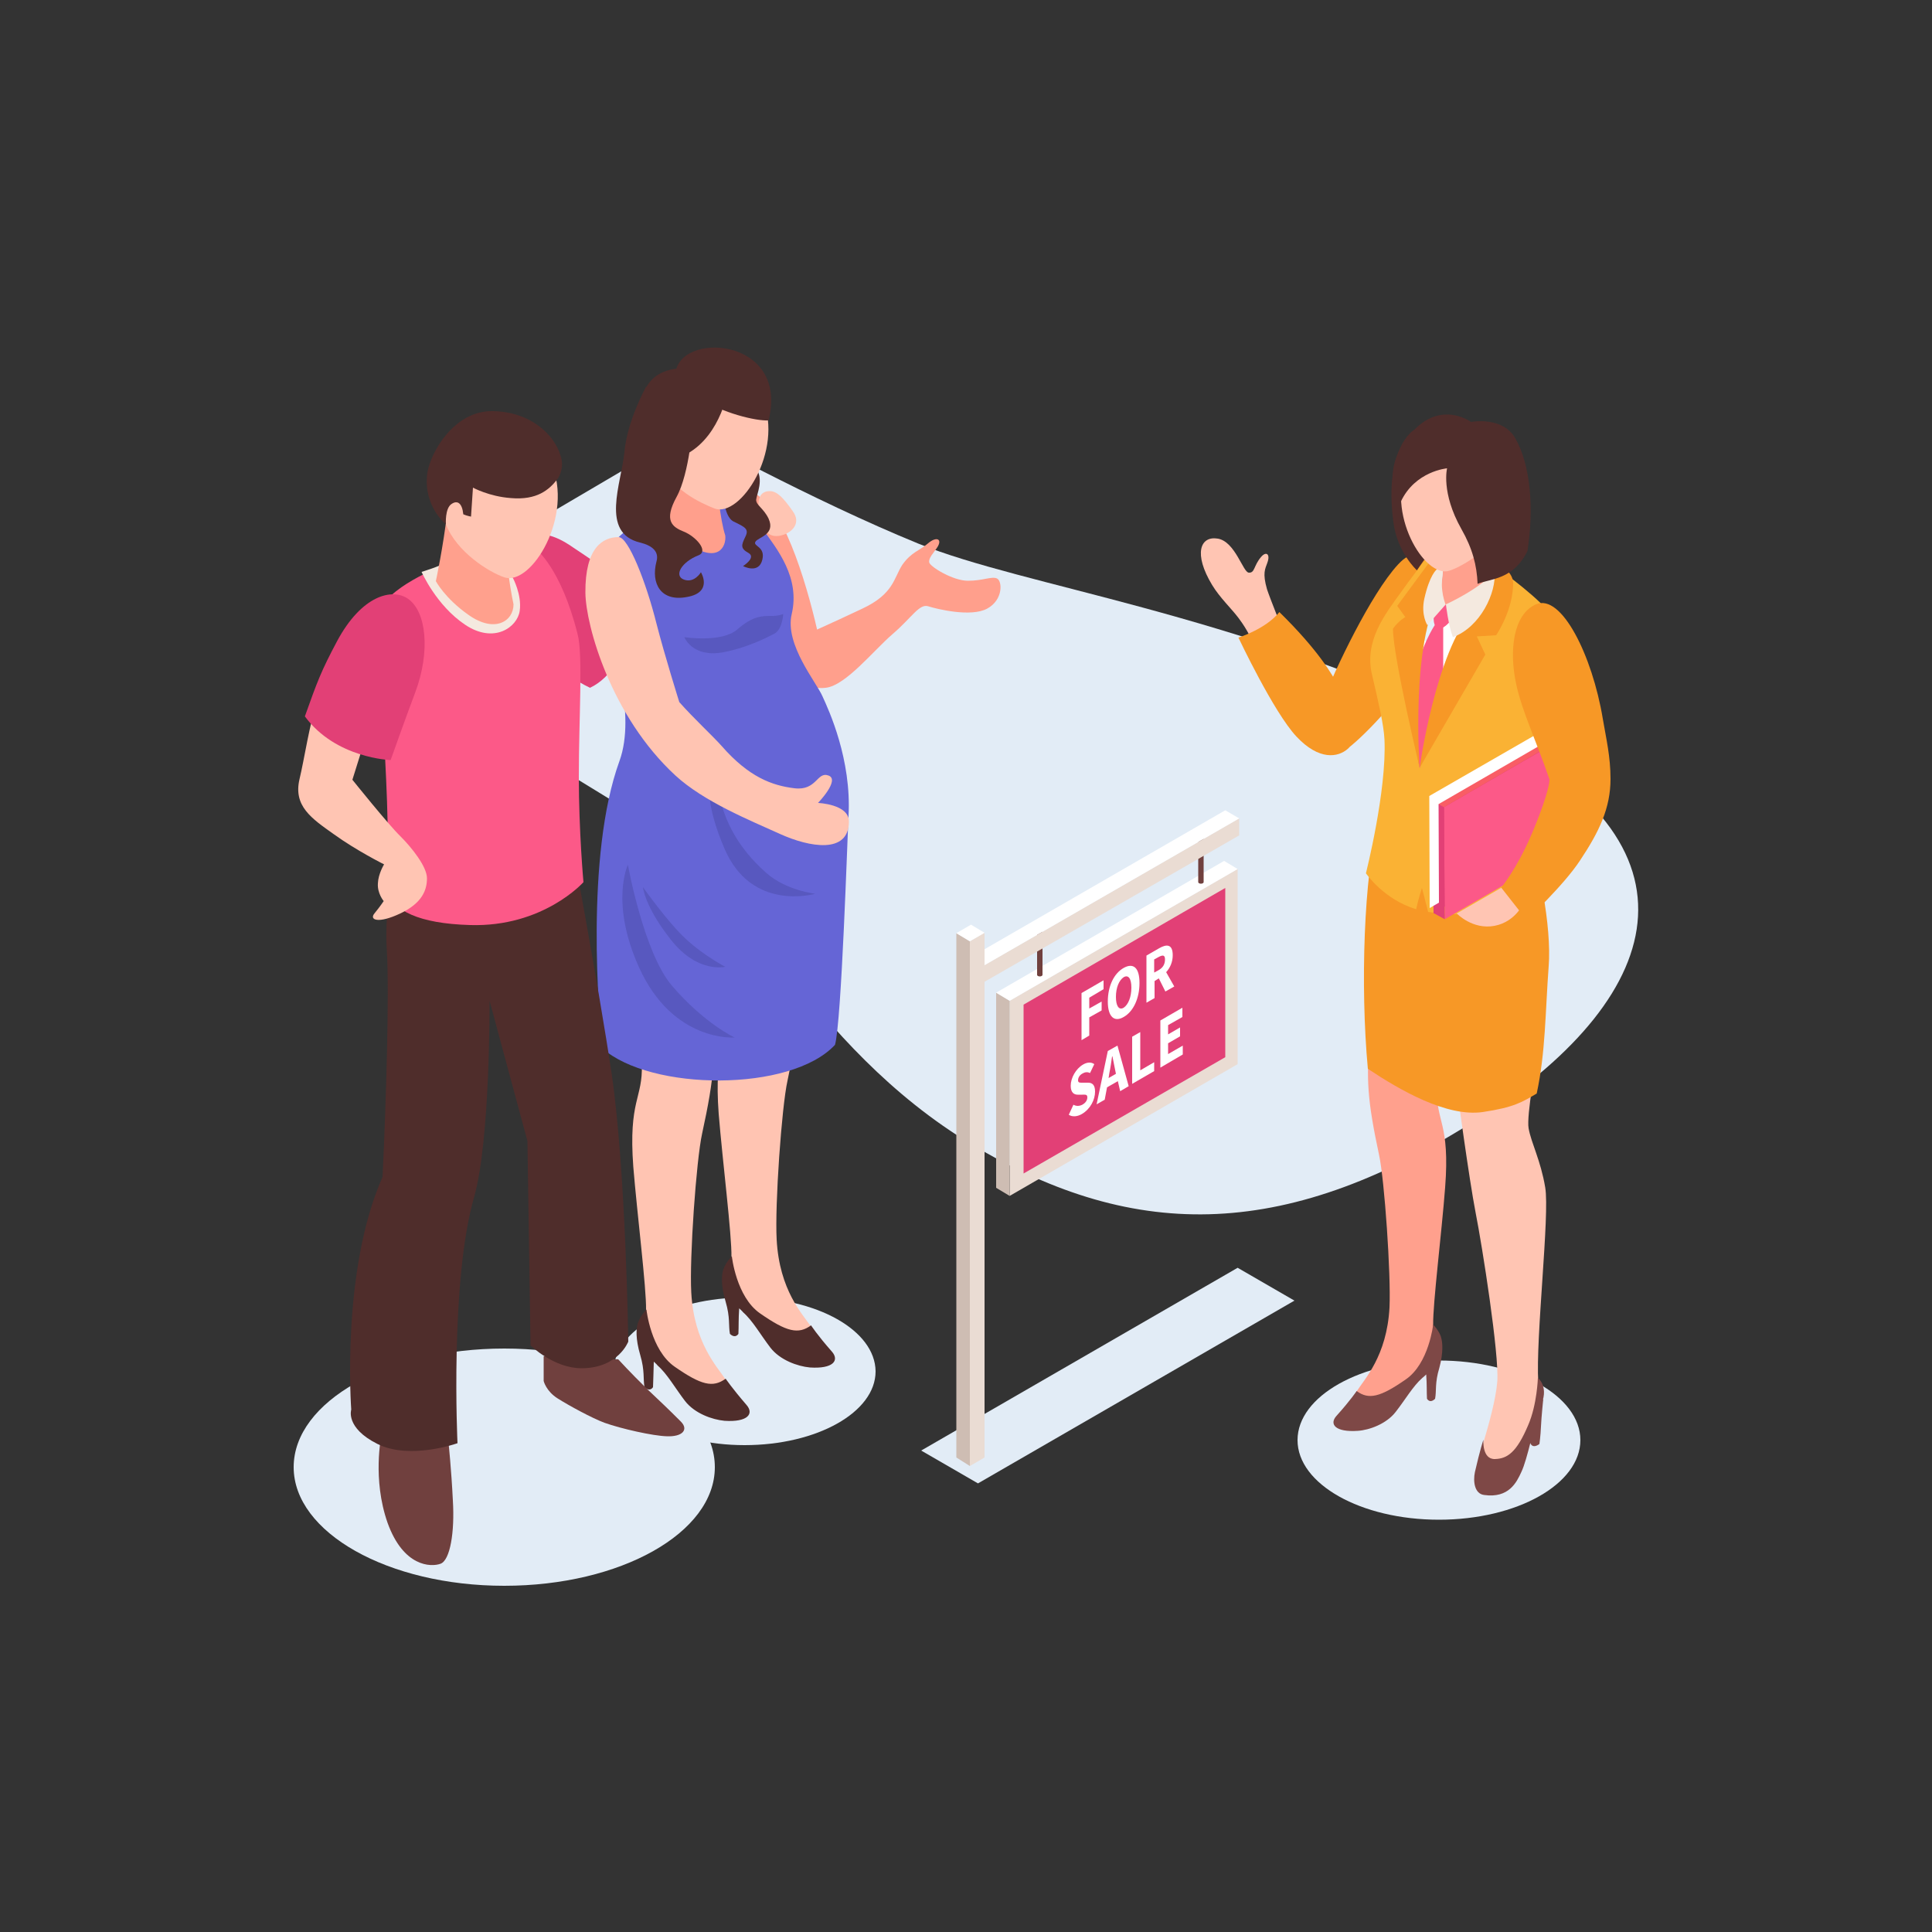
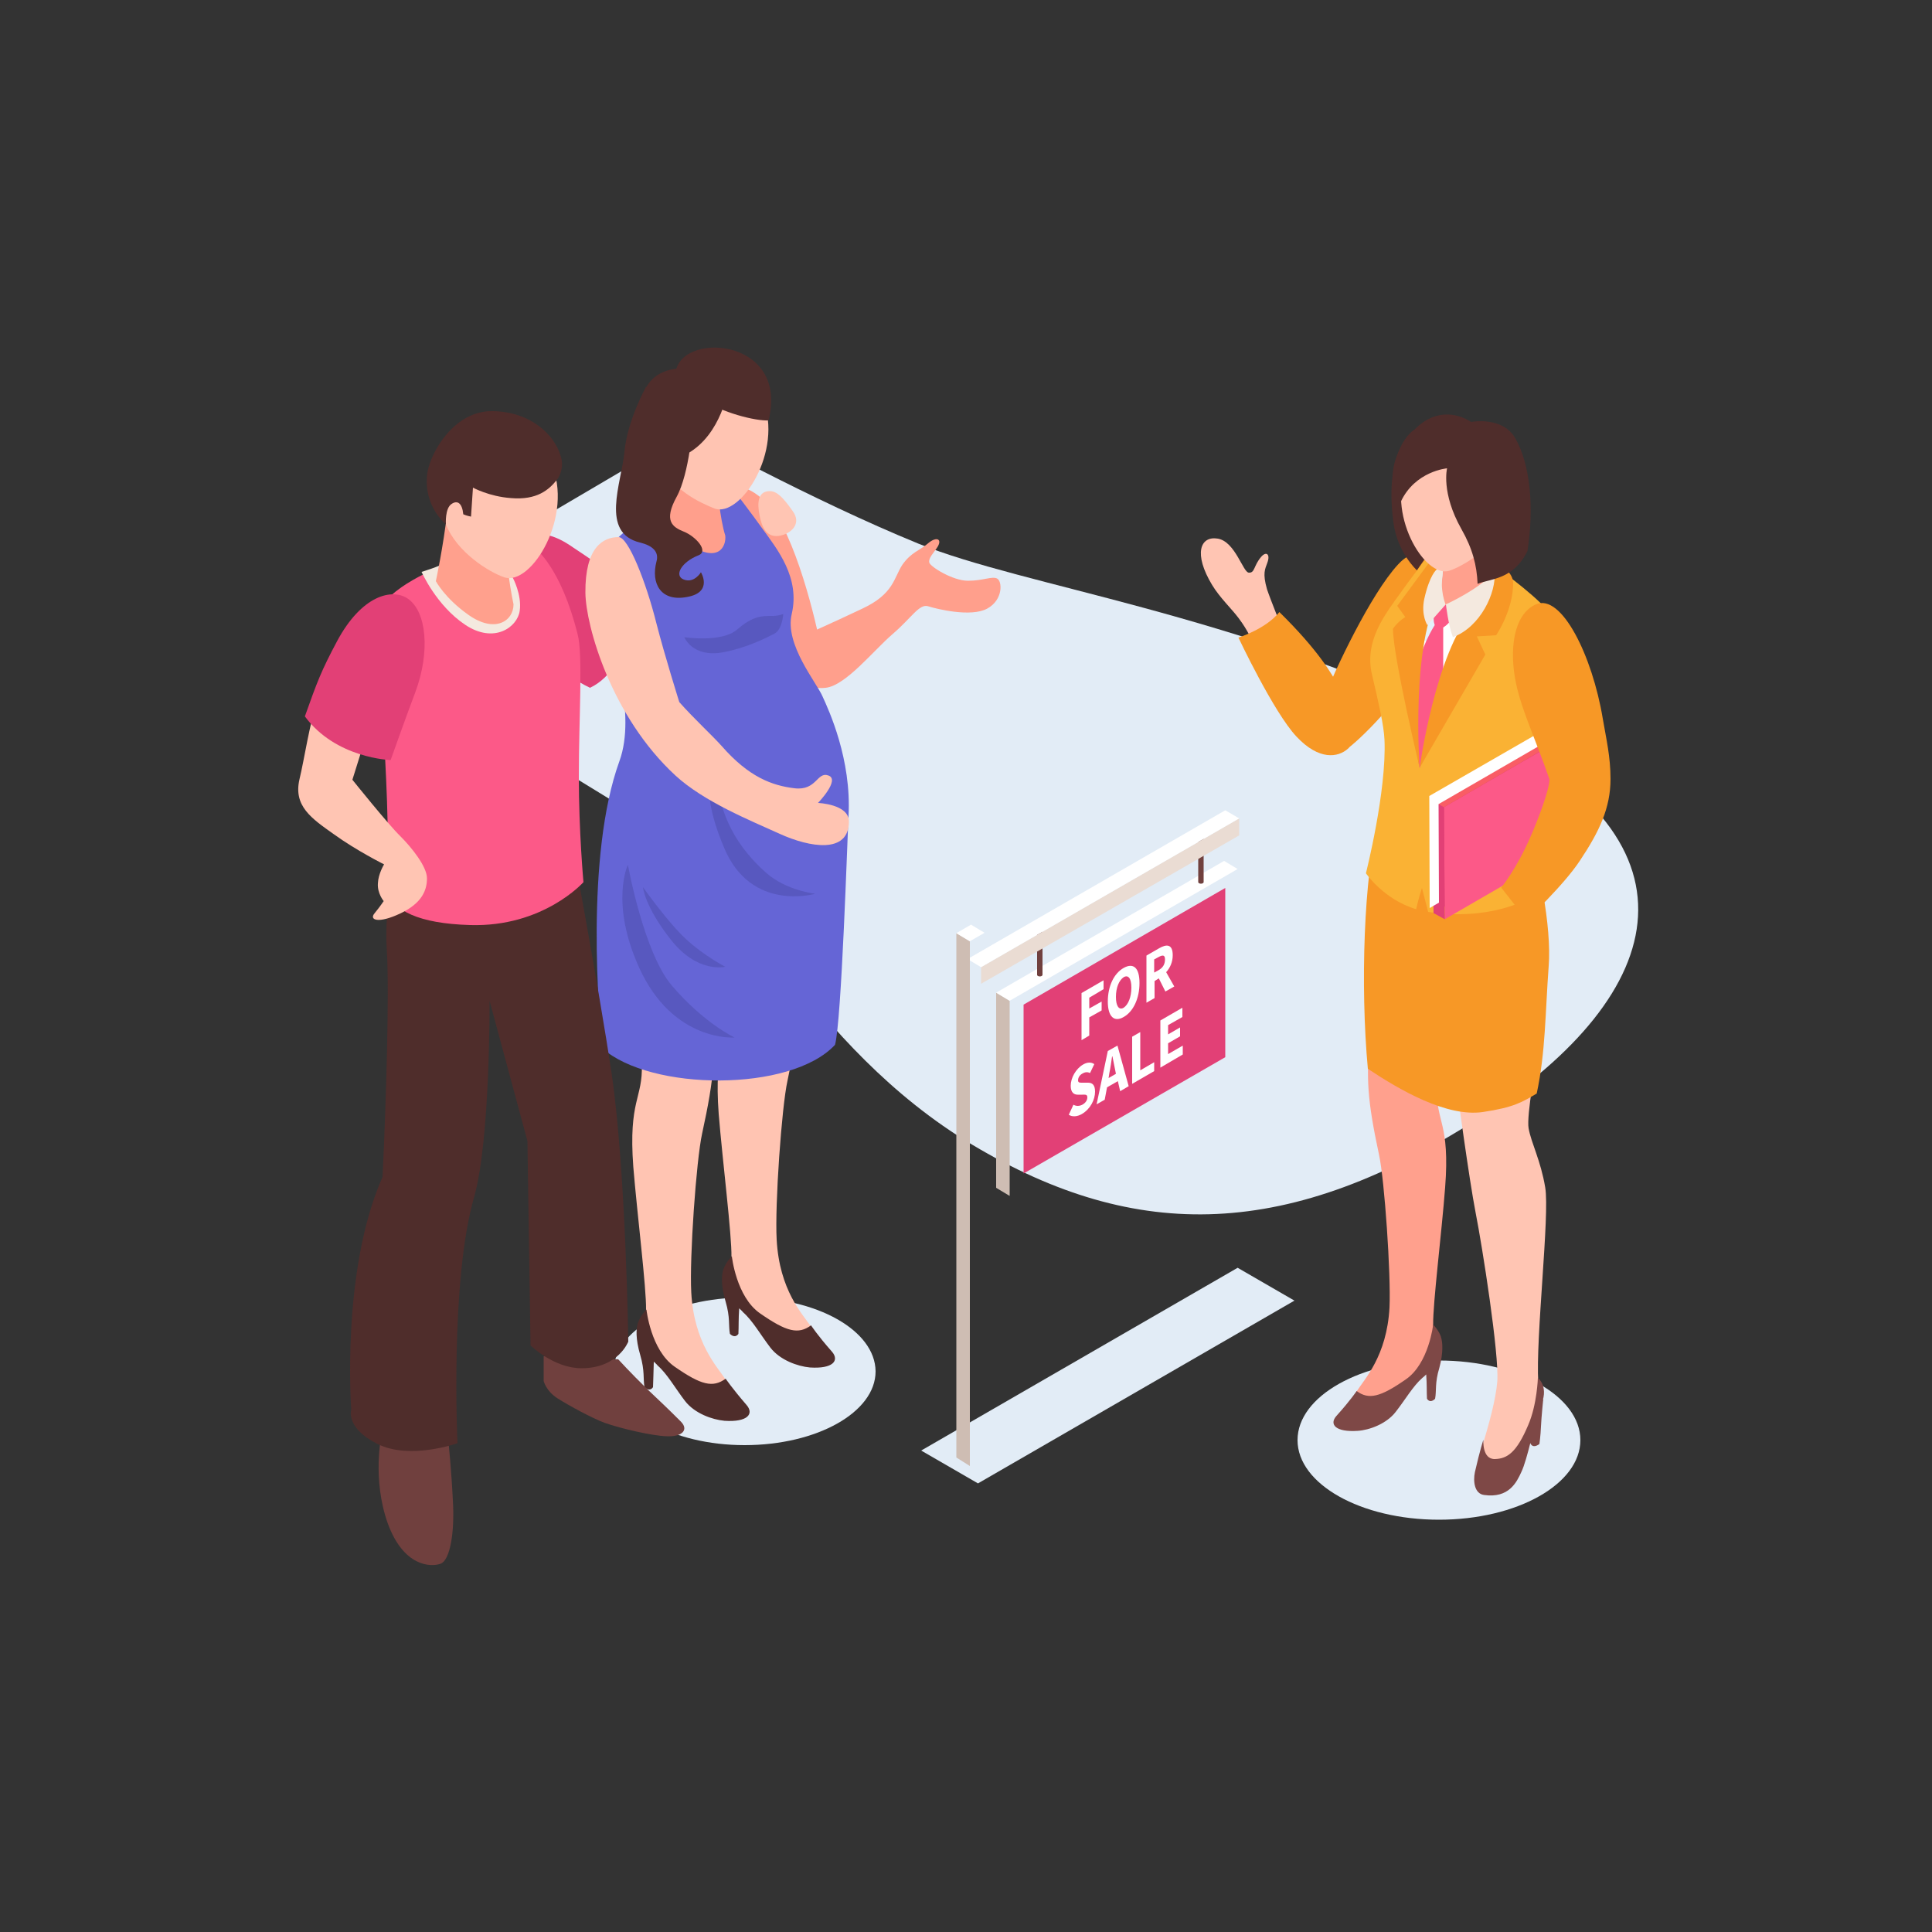
<svg xmlns="http://www.w3.org/2000/svg" version="1.1" id="Layer_1" x="0px" y="0px" viewBox="0 0 500 500" style="enable-background:new 0 0 500 500;" xml:space="preserve">
  <rect x="0" y="0" width="500" height="500" fill="#333333" stroke="none" />
  <style type="text/css">
	.st0{fill:#E2ECF6;}
	.st1{fill:#EADCD3;}
	.st2{fill:#E24076;}
	.st3{fill:#FFFFFF;}
	.st4{fill:#CEBDB3;}
	.st5{fill:#70403E;}
	.st6{fill:#FFA08D;}
	.st7{fill:#7E4846;}
	.st8{fill:#FFC5B3;}
	.st9{fill:#F79826;}
	.st10{fill:#E4F1F9;}
	.st11{fill:#FAB234;}
	.st12{fill:#FC5988;}
	.st13{fill:#F4E9DF;}
	.st14{fill:#4F2D2B;}
	.st15{fill:#F95D65;}
	.st16{fill:#FF9F8C;}
	.st17{fill:#FFC4B2;}
	.st18{fill:#6565D6;}
	.st19{fill:#5858BF;}
</style>
  <g>
    <polygon class="st0" points="238.4,375.4 253.1,383.9 335,336.6 320.3,328.1  " />
    <path class="st0" d="M380.6,187.5c-62.7-29.3-115.2-35.6-142.9-46.8c-27.7-11.3-59.6-28.9-59.6-28.9l-89.3,52.5   c0,0,73.6,45.6,87.4,53.6c13.8,8,33,53,75.5,78.4c42.5,25.4,82.1,24.7,131.6-7.3C432.6,256.9,443.2,216.8,380.6,187.5z" />
    <ellipse class="st0" cx="372.4" cy="372.7" rx="36.6" ry="20.6" />
    <path class="st0" d="M192.7,335.8c-18.7,0-33.9,8.5-33.9,19.1c0,10.5,15.2,19.1,33.9,19.1c18.7,0,33.9-8.5,33.9-19.1   C226.5,344.3,211.4,335.8,192.7,335.8z" />
-     <path class="st0" d="M130.5,349c-30.1,0-54.5,13.7-54.5,30.7c0,16.9,24.4,30.7,54.5,30.7c30.1,0,54.5-13.7,54.5-30.7   C185,362.7,160.6,349,130.5,349z" />
    <g>
      <g>
-         <polygon class="st1" points="261.3,309.5 320.3,275.4 320.3,224.9 261.3,259    " />
        <polygon class="st2" points="264.9,303.7 317.1,273.6 317.1,229.8 264.9,260    " />
        <g>
          <polygon class="st3" points="279.9,269.2 281.9,268 281.9,263.3 285.1,261.5 285.1,259.2 281.9,261 281.9,258.2 285.6,256       285.6,253.7 279.9,257     " />
          <path class="st3" d="M290.8,250.5c-2.5,1.4-4.1,4.7-4.1,8.7c0,4,1.7,5.4,4.1,4c2.5-1.4,4.1-4.8,4.1-8.8      C294.9,250.4,293.3,249.1,290.8,250.5z M290.8,260.8c-1.2,0.7-2-0.4-2-2.8c0-2.4,0.8-4.3,2-5.1c1.2-0.7,2,0.3,2,2.7      C292.8,258,292,260,290.8,260.8z" />
          <path class="st3" d="M303.5,247.2c0-2.9-1.6-2.9-3.5-1.8l-3.3,1.9v12.2l2.1-1.2v-4.4l1.1-0.7l1.7,3.4l2.3-1.3l-2.1-3.7      C302.8,250.5,303.5,249,303.5,247.2z M299.8,251.1l-1.1,0.6v-3.4l1.1-0.6c1.1-0.6,1.7-0.6,1.7,0.6      C301.5,249.6,300.9,250.5,299.8,251.1z" />
          <path class="st3" d="M281.6,280.2l-1.2,0c-0.8,0-1.4,0.1-1.4-0.6c0-0.7,0.4-1.4,1.2-1.8c0.7-0.4,1.3-0.4,1.9-0.1l1.1-2.3      c-0.8-0.6-1.9-0.5-2.9,0.1c-1.9,1.1-3.2,3.5-3.2,5.5c0,1.8,0.9,2.3,1.8,2.3l1.2,0c0.8,0,1.3-0.1,1.3,0.7c0,0.7-0.4,1.4-1.3,1.9      c-0.8,0.4-1.6,0.4-2.3,0l-1.2,2.6c0.9,0.6,2.2,0.5,3.4-0.2c2.2-1.3,3.4-3.7,3.4-5.8C283.4,280.8,282.7,280.2,281.6,280.2z" />
          <path class="st3" d="M286.7,272l-2.9,13.8l2.1-1.2l0.6-3.2l2.8-1.6l0.6,2.6l2.2-1.3l-2.9-10.5L286.7,272z M286.9,279l0.2-1.3      c0.3-1.4,0.5-2.9,0.7-4.3l0.1,0c0.2,1.1,0.5,2.4,0.7,3.5l0.2,1L286.9,279z" />
          <polygon class="st3" points="295.1,267.1 293,268.3 293,280.5 298.7,277.2 298.7,274.9 295.1,277     " />
          <polygon class="st3" points="302.3,270 305.4,268.2 305.4,265.9 302.3,267.7 302.3,265.3 306,263.2 306,260.8 300.3,264.1       300.3,276.3 306.1,272.9 306.1,270.6 302.3,272.8     " />
        </g>
        <polygon class="st4" points="257.8,307.4 261.3,309.5 261.3,259 257.8,256.9    " />
        <polygon class="st3" points="257.8,256.9 261.3,259 320.3,224.9 316.8,222.8    " />
      </g>
      <g>
        <path class="st5" d="M268.4,252.3c0,0.2,0.3,0.4,0.7,0.4c0.4,0,0.7-0.2,0.7-0.4v-12h-1.4V252.3z" />
      </g>
      <g>
        <path class="st5" d="M310.1,228.3c0,0.2,0.3,0.4,0.7,0.4c0.4,0,0.7-0.2,0.7-0.4v-12h-1.4V228.3z" />
      </g>
      <g>
        <polygon class="st1" points="253.9,254.6 320.7,216.2 320.7,211.8 253.9,250.3    " />
        <polygon class="st3" points="250.4,248.2 253.9,250.3 320.7,211.8 317.1,209.7    " />
      </g>
-       <polygon class="st1" points="251,379.4 254.8,377.2 254.8,241.4 251,243.6   " />
      <polygon class="st4" points="247.5,377.2 251,379.4 251,243.6 247.5,241.5   " />
      <polygon class="st3" points="247.5,241.5 251,243.6 254.8,241.4 251.3,239.3   " />
    </g>
    <g>
      <g>
        <path class="st6" d="M376.7,250.4c1.3-3.5-21.5-6.2-21.5-6.2s0,17-0.7,24.2c-0.9,10.8-0.7,16,2.4,30.5c1.4,6.4,3.1,30.9,2.7,39.5     c-0.7,12.6-6.5,18.5-8.5,21.7c-2,3.1,5.5,6.1,10.3,1.5c4.7-4.5,5.2-5.4,7.9-6.8c2.7-1.4,1.8-4.8,1.6-11.9     c-0.1-5.5,2.2-23.8,3.1-35.6c1.3-16.7-2.4-17-2.1-25.5C372.4,265.9,375.8,252.6,376.7,250.4z" />
        <path class="st7" d="M373,346.3c-0.1-0.3-0.1-0.4-0.1-0.4l0,0c-0.6-1.7-2-3.1-2-3.1s-1.1,10.1-7.1,14.2c-6.6,4.6-9.6,5.3-12.7,3     c0,0-1.6,2.4-5.2,6.4c-2,2.2-0.3,4.3,5.5,3.9c3-0.2,7.4-1.8,9.8-4.9c2.5-3.2,4.5-6.7,6.9-8.8c0.4-0.3,0.7-0.6,1-0.9l0,0     c0.2,2.7,0.1,4.4,0.2,6.3c0.6,0.9,1.4,0.7,2.1,0c0.4-2.1-0.1-4.1,1.1-8C373.6,349.9,373.3,347.4,373,346.3     C373.1,346.4,373,346.4,373,346.3z" />
      </g>
      <path class="st8" d="M399.9,307.3c-1.2-7.1-3.6-11.4-4.3-15.3c-0.6-3.3,2.1-17.7,2.1-17.7l-20.7,7.1c0,0,3.2,23.8,4.9,32.5    c1.7,8.6,6.1,36.5,5.6,43.6c-0.4,4.9-2.3,11.4-3.5,15.5c-1.2,4.1,0.4,7,3.2,7.9c4.9,1.5,11.3-15.3,10.9-23.1    C397.4,346.1,401.1,314.4,399.9,307.3z" />
      <path class="st7" d="M398.4,373.7c0,0,0.3-2.1,0.4-4.5c0.1-2.4,0.6-7.2,0.6-7.2s-3.1,4.2-3.5,11.1    C396.5,375.3,398.4,373.7,398.4,373.7z" />
      <path class="st7" d="M398,356.6c0,0-0.2,6.9-2.5,12.2c-3,7.1-5.4,8.7-8.6,8.8c-3.4,0.1-3-5-3-5s-0.9,2.7-2.2,8.4    c-0.5,2.4-0.1,5.6,2.4,5.9c6.4,0.9,8.4-3.3,9.6-5.9c1.6-3.3,3.3-12.2,4.8-16.7C401.2,359,398,356.6,398,356.6z" />
      <path class="st9" d="M382.5,213.2c-8-0.1-17,2-24.6-1.1c-0.4-0.2-0.8,0.1-0.9,0.4c-0.1,0-0.3,0-0.3,0.2    c-3.7,13.7-4.7,42.3-2.7,63.9c8.4,5.6,20.4,12.5,29.7,11.2c8.1-1.2,10.3-2.6,14-4.8c2.3-10.7,2.2-20.9,3.1-33    c0.8-9.8-2.6-28.7-6.1-33.5C394.7,216.5,386.9,213.3,382.5,213.2z" />
      <path class="st9" d="M371.7,146.7c-4.7-2.7-6-4.8-9.9-0.6c-7.1,7.7-16.3,27.2-19.4,35.1c-4.7,12.1,3.8,14.5,6.4,12.5    C359.2,185.6,385,154.4,371.7,146.7z" />
      <path class="st3" d="M402.2,160.6c-1.1-4.5-11.8-9.3-11.8-9.3l-14.9-8.2c0,0-1.1-0.3-2.6-0.5c-2.3,2.6-6.9,9.4-9.4,12.3    c-2.4,2.7-9.5,12.3-7.3,21.2c1.8,7.7,2.8,17.7,2.6,21.5c-0.1,2.8-1.2,11.1-2.1,15.1c5.1,12.2,31.6,8.6,39.5,5.4    c-1-6.1-3.6-22.4-3.3-28.2C392.8,190,406,175.5,402.2,160.6z" />
      <path class="st10" d="M363.3,161.7c2.9,1.9,8.6,6.7,8.6,6.7l3.8-19.5l-4-2.1C371.7,146.7,364.9,157,363.3,161.7z" />
      <path class="st6" d="M373.6,142.7c0,0,0.1,7.7-1.3,11.8c-0.3,0.5-0.6,1.3-0.9,2.3c2.8,0.2,5.2,0.5,8.1-1.3    c2.7-1.8,4.4-4.1,6.4-6.4c0.1-0.4,0.3-0.8,0.4-1.2c-0.4-3.3-0.4-9.1,1.3-16.4C382.7,129.3,373.6,142.7,373.6,142.7z" />
      <path class="st11" d="M401.9,159.8c-2.5-4.3-13.8-12.4-13.8-12.4h-3.5c0,0-4.8,21.4-5.2,21.8c0,0-12.1,14.8-12.1,14.8    c0.1-0.9-2.7-17.5,0-24.8c0.8-2.3,7.1-17.5,7.1-17.5s-1.1-0.3-2.6-0.5c-2.3,2.6-7.2,9.2-9.4,12.3c-3.7,5.2-9.5,12.3-7.3,21.2    c1.8,7.7,3,12.9,3.2,16.7c0.6,13.3-4.8,34.6-4.8,34.6s4.6,6.8,13,9.3c0.6-2.8,1.5-5.5,1.5-5.5s0.9,3.4,1.6,6.2    c15.4,2.4,28.5-2.8,31.8-8.4c0,0-6.2-21.8-4.1-35.4C399.9,175.2,402.3,160.5,401.9,159.8z" />
      <path class="st12" d="M366.6,172.8c-0.2,0.7-0.9,18.7,0.8,26c1.8-4.5,4.5-15.7,6.1-20.3v-16.4l-1.8-0.9    C371.7,161.2,368.8,165.1,366.6,172.8z" />
      <path class="st9" d="M369.7,145.8c-2.8,3.8-8.1,11-8.1,11l2.1,2.9c0,0-1.7,0.9-3.2,3c0,7.2,6.9,36,6.9,36s-2.4-32.8,5.4-45.4    C373.4,142.2,371.1,145.7,369.7,145.8z" />
      <path class="st12" d="M371.5,156.8c0,0-0.7,2.5-0.4,4.2c0.3,1.7,1.4,2.3,3.1,0.9c1.7-1.4,2.5-3.4,2.5-3.4S374.7,155.3,371.5,156.8    z" />
      <path class="st13" d="M373.5,147.4c0.5-2.1-1.7,0-1.7,0s-1.8,1.3-3.2,7.6c-0.9,4.2,0.8,6.8,0.8,6.8l4.7-5.3    C374.2,156.4,372.4,152.9,373.5,147.4z" />
      <path class="st9" d="M387,145.8c0,0,0.5,5.2-5.8,12.2c-9.7,10.8-13.8,40.7-13.8,40.7l17-29.3l-2.2-4.7l5-0.3c0,0,4.4-6.4,4.4-13.5    C391.5,147.3,387,145.8,387,145.8z" />
      <path class="st13" d="M374.2,156.4c0,0,0.6,5.3,1.8,8.5c7.1-2.6,11.3-11.5,10.8-17C382.9,152.5,374.2,156.4,374.2,156.4z" />
      <path class="st14" d="M360.6,135.1c1,7.9,6.1,12.5,6.1,12.5s4.4-6.7,8.3-10.4s-9.1-25.9-9.1-25.9S358.1,115.9,360.6,135.1z" />
      <path class="st8" d="M364.3,120.1c-5.8,12.5,4.3,29.7,10.8,27.6c3.6-1.2,11.5-5.9,14.2-12.5c3.1-7.4,0.6-16.9-3-20.2    C381.6,110.6,369.8,108.2,364.3,120.1z" />
      <path class="st14" d="M380.7,109.2c0,0-10-7.4-18.2,6.8c-3.7,6.4-1.5,11.5,0,13.9c3.7-8,12-8.7,12-8.7s-1.6,6.3,3.7,15.7    c2.9,5.1,4,9.4,4.2,14.2c3.4-1.4,9.2-1,12.9-8.5c1.8-11.3,0.7-22.4-3.1-29.1C388.9,107.6,380.7,109.2,380.7,109.2z" />
      <g>
        <polygon class="st2" points="370.8,207.3 371,236.3 404.7,216.8 404.5,187.8    " />
        <polygon class="st12" points="373.7,208.9 373.9,237.9 407.6,218.4 407.4,189.4    " />
        <polygon class="st2" points="370.8,207.3 371,236.3 373.9,237.9 373.7,208.9    " />
        <polygon class="st15" points="370.8,207.3 373.7,208.9 407.6,189.2 404.5,187.8    " />
        <g>
          <polygon class="st3" points="403.6,186.6 369.9,206 370,235 372.4,233.6 372.3,208.1 403.6,190     " />
        </g>
      </g>
-       <path class="st8" d="M377,236.4c0,0,4.1,4.3,9.8,3.2c5.7-1.1,7.7-6.3,7.7-6.3l-2.9-5.3L377,236.4z" />
      <path class="st9" d="M397.5,156.4c-5.9,2.6-7,12-5.1,20.7c1.5,7,5.1,14.4,8.6,24.6c0,2.7-3,10.5-4.8,14.6    c-3.8,8.8-7.7,13.4-7.7,13.4l6.6,8.4c0,0,9.6-9,13.8-15.4c5-7.5,7.9-13.6,7.9-21.1c0-5.8-1.1-10.3-2-15.6    C412.1,169.7,404.1,153.5,397.5,156.4z" />
      <path class="st8" d="M328,145.6c0.8-2.2-0.3-3-1.6-1.5c-2,2.3-1.6,4.2-3.2,4.1c-1.5,0-3.5-8-8-8.8c-4.6-0.8-6.4,3.9-1.5,12    c2,3.3,5,6.1,6.8,8.5c2.5,3.3,3.5,5.9,3.5,5.9l8-2.7c0,0-3.2-7.9-4.1-10.6C326.7,148.3,327.4,147.3,328,145.6z" />
      <path class="st9" d="M331.1,158.4c-3.5,4.4-10.6,6.6-10.6,6.6s9.1,19.3,15,25.6c5.9,6.3,10.8,5.4,13.3,3.2    c2.6-2.2-1-13.5-2.5-16.3C344.9,174.7,341.2,168.3,331.1,158.4z" />
    </g>
    <g>
      <path class="st2" d="M147.3,141c-9.7-6.4-15.3,0-15.3,0c-5.5,8.7,4.6,29.4,20.7,37c11.7-5.6,11.3-25.4,11.3-25.4    S157,147.4,147.3,141z" />
      <path class="st16" d="M258,149.7c-1.4-0.6-3.6,0.6-7.5,0.6c-3.9,0-9.7-3.6-10-4.7c-0.3-1.1,1.1-2.5,1.9-3.7c1.7-2.4,0-3.2-2.2-1.3    c-2.2,1.9-4.4,2.3-6.7,5.6c-2.2,3.4-2.2,7.5-10.3,11.3c-8,3.8-15.5,7.1-15.5,7.1l-1.7,10.6c0,0,2.5,3.4,7.7,2.8    c5.2-0.6,12.3-9.6,17.3-13.9c5-4.3,6.9-7.9,9.2-7.2c2.2,0.7,11.1,2.9,15.3,0.6C259.7,155.2,259.4,150.3,258,149.7z" />
      <g>
        <path class="st16" d="M198.9,130.7c-6.8-7.3-11.7-4.3-11.7-4.3s12.8,38,12.4,43.3c-0.5,5.3,15.5,13.2,13-1.2     C211.3,160.9,205.7,138,198.9,130.7z" />
        <g>
          <path class="st17" d="M201,320.8c-0.5-8.9,1.3-34.4,2.8-41.1c3.2-15.1,3.5-20.5,2.5-31.8c-0.6-7.5-0.7-25.2-0.7-25.2      s-23.8,2.8-22.4,6.4c0.9,2.4,4.5,16.2,5,32.7c0.3,8.8-3.5,9.1-2.2,26.5c1,12.2,3.4,31.3,3.3,37c-0.2,7.4-1.1,10.9,1.6,12.4      c2.8,1.5,3.3,2.4,8.2,7.1c4.9,4.7,12.7,1.7,10.7-1.6C207.7,340.1,201.7,333.9,201,320.8z" />
          <path class="st14" d="M209.9,343c-3.3,2.4-6.3,1.7-13.2-3.1c-6.2-4.3-7.3-14.8-7.3-14.8s-1.5,1.5-2.1,3.2l0,0      c0,0-0.1,0.2-0.2,0.5c0,0,0,0.1,0,0.1c-0.3,1.1-0.6,3.6,0.7,8c1.2,4.1,0.7,6.1,1.1,8.3c0.7,0.7,1.6,0.9,2.2,0      c0.1-2,0-3.8,0.2-6.6l0,0c0.3,0.3,0.7,0.6,1,1c2.5,2.2,4.5,5.8,7.1,9.2c2.5,3.2,7,4.8,10.2,5.1c6,0.4,7.7-1.8,5.7-4.1      C211.5,345.5,209.9,343,209.9,343z" />
        </g>
        <g>
          <path class="st17" d="M178.9,334.5c-0.5-8.9,1.3-34.3,2.8-41.1c3.3-15.1,3.5-20.5,2.5-31.8c-0.6-7.5-0.7-25.2-0.7-25.2      s-20.2,1.8-18.8,5.5c0.9,2.4,0.9,17.1,1.4,33.6c0.3,8.8-3.5,9.1-2.2,26.5c1,12.2,3.4,31.3,3.3,37c-0.2,7.4-1.1,10.9,1.6,12.4      c2.8,1.5,3.3,2.4,8.2,7.1c4.9,4.7,12.7,1.7,10.7-1.6C185.7,353.8,179.6,347.6,178.9,334.5z" />
          <path class="st14" d="M187.8,356.8c-3.3,2.4-6.3,1.7-13.2-3.1c-6.2-4.3-7.3-14.8-7.3-14.8s-1.5,1.5-2.1,3.2l0,0      c0,0-0.1,0.2-0.2,0.5c0,0,0,0.1,0,0.1c-0.3,1.1-0.6,3.6,0.7,8c1.2,4.1,0.7,6.1,1.1,8.3c0.7,0.7,1.6,0.9,2.2,0      c0.1-2,0.1-3.8,0.2-6.6v0c0.3,0.3,0.7,0.6,1,1c2.5,2.2,4.5,5.8,7.1,9.2c2.5,3.2,7,4.8,10.2,5.1c6,0.4,7.7-1.8,5.7-4.1      C189.4,359.2,187.8,356.8,187.8,356.8z" />
        </g>
        <path class="st18" d="M204.9,158.9c2.2-9.4-3.7-16.7-7.6-22.1c-2.3-3.2-7.4-10.1-9.8-12.8c-1.6,0.3-2.7,0.6-2.7,0.6l-14.2,5.9     c0,0-11.8,8.5-14.4,12.9c-0.4,0.7,2.1,16,4.8,33.9c0.9,5.8,1.6,13.4-0.7,19.7c-8.9,24.5-5.3,66.2-4.4,74.3     c12.4,11.1,48.8,11.4,60.2-0.9c1.7-6.1,3.2-53.8,3.5-59.2c0.8-14.7-5.1-27.4-6.7-30.9C211.4,176.7,203,166.8,204.9,158.9z" />
        <path class="st16" d="M185.6,125.6L172.3,111c0,0,0.3,11.1,0,14.5c-0.1,2-1.4,7.7-1.4,7.7s0.6,3,7,7.4c8,5.5,10.1,0.8,9.8-2     C186.3,134.3,185.6,125.6,185.6,125.6z" />
        <path class="st8" d="M199.2,127.1c-3.1,0-3.3,3.1-2.6,6.4c0.5,2.6,1.6,5.6,4.9,5.2c3.3-0.5,6.1-3.2,3.6-6.5     C202.7,128.8,201.1,127.1,199.2,127.1z" />
-         <path class="st14" d="M195.7,129.3c0.1-1.3,2.1-5.3-0.1-8.2c-2.2-2.9-8.4,5.3-8.4,5.3s-0.2,7.2,2.7,8.6c2.9,1.4,4,1.9,3,3.9     c-1,2.1-1.4,3,0.8,4.2c2.1,1.2-1.4,3.4-1.4,3.4s4.1,2.2,5-1.7c0.8-3.4-2.5-3.4-1.8-4.6c0.7-1.2,5.3-1.8,3.4-6     C197.6,131.5,195.6,130.7,195.7,129.3z" />
        <path class="st17" d="M174.8,97c-3.9,3.3-6.5,14.9-3.7,22.7c2.5,7,10.1,10.4,13.8,11.9c6.7,2.5,18-14.9,12.5-28.2     C192.2,90.8,179.8,92.7,174.8,97z" />
        <path class="st14" d="M175.1,95.4c-14.4,1.7-8,20.8-8,20.8s1.8,6.1,10.8,1.2c8.9-5,10.6-17,10.6-17S184,89.1,175.1,95.4z" />
        <path class="st17" d="M175.7,115c-0.9-0.7-2.7-0.9-3.3,1.8c-0.7,3.8,2.3,5.2,2.3,5.2l3.1-4.7C177.8,117.3,176.8,115.9,175.7,115z     " />
        <path class="st14" d="M174.8,97c-0.1,2.3,1.5,2.6,6.7,6.2c5.2,3.6,14.1,5.8,17.4,5.6C204.4,87,175.1,85.6,174.8,97z" />
        <path class="st14" d="M177,150c-2.7-1-0.6-4.6,3.8-6.3c2.7-1.1-0.8-4.9-3.8-6.1c-3-1.2-5.3-2.8-1.9-9c3.4-6.2,4.2-19.1,4.2-19.1     l-12.1-9.4c0,0-4.9,8.8-5.6,16.9c-0.8,8.1-6.3,20.9,4,23.4c3.3,0.8,5,2.4,4.3,4.9c-1.5,5.7,1.1,10.5,7.9,9.2     c6.8-1.2,3.6-6.4,3.6-6.4S179.7,151,177,150z" />
        <path class="st19" d="M185.9,197.7c0,0-6.2,3.5,1.5,21.7c7,16.8,23.6,11.9,23.6,11.9s-7.5-0.8-12.7-5.4     C183.1,212.5,185.9,197.7,185.9,197.7z" />
        <path class="st19" d="M173.9,255.1c-7.3-8.5-11.4-31.3-11.4-31.3s-4.7,9.8,2.9,26.6c8.8,19.4,24.7,18.1,24.7,18.1     S182.3,264.9,173.9,255.1z" />
        <path class="st19" d="M190.8,162.9c-4,3.5-13.7,2-13.7,2s2.1,5.4,10.1,3.9c5.9-1.1,11.1-3.7,13.2-4.8c2.1-1.1,2.3-5.1,2.3-5.1     s-1.4,0.6-3.3,0.5C197.1,159.4,194.7,159.5,190.8,162.9z" />
        <path class="st19" d="M166.4,229.6c0,0,0.4,5,7.3,13.7c6.9,8.7,14,6.9,14,6.9s-5.6-2.9-10.2-7.2     C172.9,238.8,166.4,229.6,166.4,229.6z" />
        <path class="st17" d="M211.7,207.8c0,0,5.8-6,2.7-7.1c-3-1.1-3,4-8.8,3.3c-5.8-0.7-11.8-2.9-18.8-10.9c-2.5-2.8-7.3-7.2-11-11.4     c0,0-3.8-12.1-5.9-20.3c-2.7-10.8-7.3-22.4-9.8-22.4c-4.1,0-8.7,2.7-8.6,14.4c0.1,8.6,6.7,32,23.3,47.3     c7.4,6.8,19.3,11.6,27,15.1c7.7,3.5,17.9,5.3,17.9-3.2C219.7,208.1,211.7,207.8,211.7,207.8z" />
      </g>
      <g>
        <path class="st5" d="M167.4,359.4c-4.2-4.1-7.4-7.6-7.4-7.6l-19.3-0.8v6.4c0,0,0.6,2.6,3.6,4.5c3,1.9,8.9,5.1,12.1,6.3     c4.5,1.6,12.6,3.4,16.1,3.5c4.1,0.2,5.8-1.7,3.7-3.8C172.6,364.3,171.4,363.2,167.4,359.4z" />
        <path class="st5" d="M116.1,373.6l-17.4-2c0,0-2.4,11.1,1.6,22.5c4.1,11.4,11.2,11.5,13.7,10.6c2.5-0.9,3.7-8.2,3.2-16.4     C116.8,380.2,116.1,373.6,116.1,373.6z" />
        <path class="st14" d="M147.1,213.3c0,0-36.6-11-35.6-3.2c0,0-12.9,12.3-11.4,35.7c0.7,10.8-0.2,40.3-1.1,58.8     c-10.8,24.3-8.1,60.2-8.1,60.2s-1.6,4.7,6.8,8.9c8.4,4.2,20.7-0.2,20.7-0.2s-2-41.8,4.3-63.7c4.2-14.7,4-50.8,4-50.8l9.8,36.3     l0.8,52.9c0,0,6,5.9,13.2,5.9c9.5,0,12.1-6.9,12.1-6.9s-0.6-43.9-4.3-69.3C155,255.7,147.1,213.3,147.1,213.3z" />
        <path class="st12" d="M149.5,164.2c-4.3-17.3-10.9-22.2-10.9-22.2c-11.3-4.8-23.8,4.3-23.8,4.3s-15.6,5.9-16.7,12.7     c-1.1,6.8,3.9,53.6,1.7,71.6c2.2,5.1,8.5,8.4,21.8,8.8c19,0.6,29.4-11.1,29.4-11.1s-1.2-13-1.2-27.4     C149.8,186,150.9,169.5,149.5,164.2z" />
        <path class="st13" d="M117,144.9c-3.7,1.9-7.9,3.1-7.9,3.1s3.8,8.7,11.3,13.7c7.5,5,13.5,0.6,14.1-3.6c0.6-4.2-1.8-8.6-1.8-8.6     S120.7,143.1,117,144.9z" />
        <g>
          <path class="st6" d="M115.8,132.2c-1.1,9.4-3,18.2-3,18.2s2.3,4.4,8.4,8.7c6.9,4.9,11.7,1.6,11.7-2.7      c-1.2-5.6-1.8-12.1-1.8-12.1S120.1,130.6,115.8,132.2z" />
          <path class="st8" d="M119,113.9c-4,3.6-6.8,13.7-3.6,21.8c2.8,7.2,11.2,12.4,15.1,13.7c7,2.4,18.2-16,12.1-29.6      C136.9,107,124.1,109.4,119,113.9z" />
          <path class="st14" d="M127.4,106.4c-9.9-0.1-16,10.7-16.8,16c-1.2,8.5,4.8,13.3,4.8,13.3s-0.3-4.2,1.5-5.3c1.5-1,2.7-0.2,3,2.7      c0.9,0.4,2,0.6,2,0.6l0.5-7.5c0,0,4.2,2.3,9.8,2.7c6.8,0.6,9.9-2.2,11.9-4.7c0.9-1.1,1.9-3.5,1-6.2      C143.5,112.5,137.3,106.5,127.4,106.4z" />
        </g>
        <path class="st8" d="M91.2,201.8l4.6-14.7c0,0-11.4-12.8-13.6-6.1c-2.2,6.7-3.4,15.3-4.7,20.7c-1.6,6.9,3.1,10.1,8.9,14.2     c5.8,4.2,13,7.8,13,7.8s-1.5,2.4-1.6,4.9c-0.2,2.6,1.5,4.6,1.5,4.6s-1,1.5-2.4,3.2c-1.4,1.7,1,2.7,6.7,0c5.7-2.7,6.9-6.1,6.9-9.1     c0-3-3.9-7.9-6.9-10.9C100.5,213.4,91.2,201.8,91.2,201.8z" />
        <path class="st2" d="M105.5,154.9c-4-2.7-11.9-0.9-18.3,11.1c-4.1,7.7-5.1,10.4-8.3,19.4c8,10.9,22.2,11.3,22.2,11.3     s3.9-11,6.4-17.6C111.4,168.6,110.4,158.2,105.5,154.9z" />
      </g>
    </g>
  </g>
</svg>